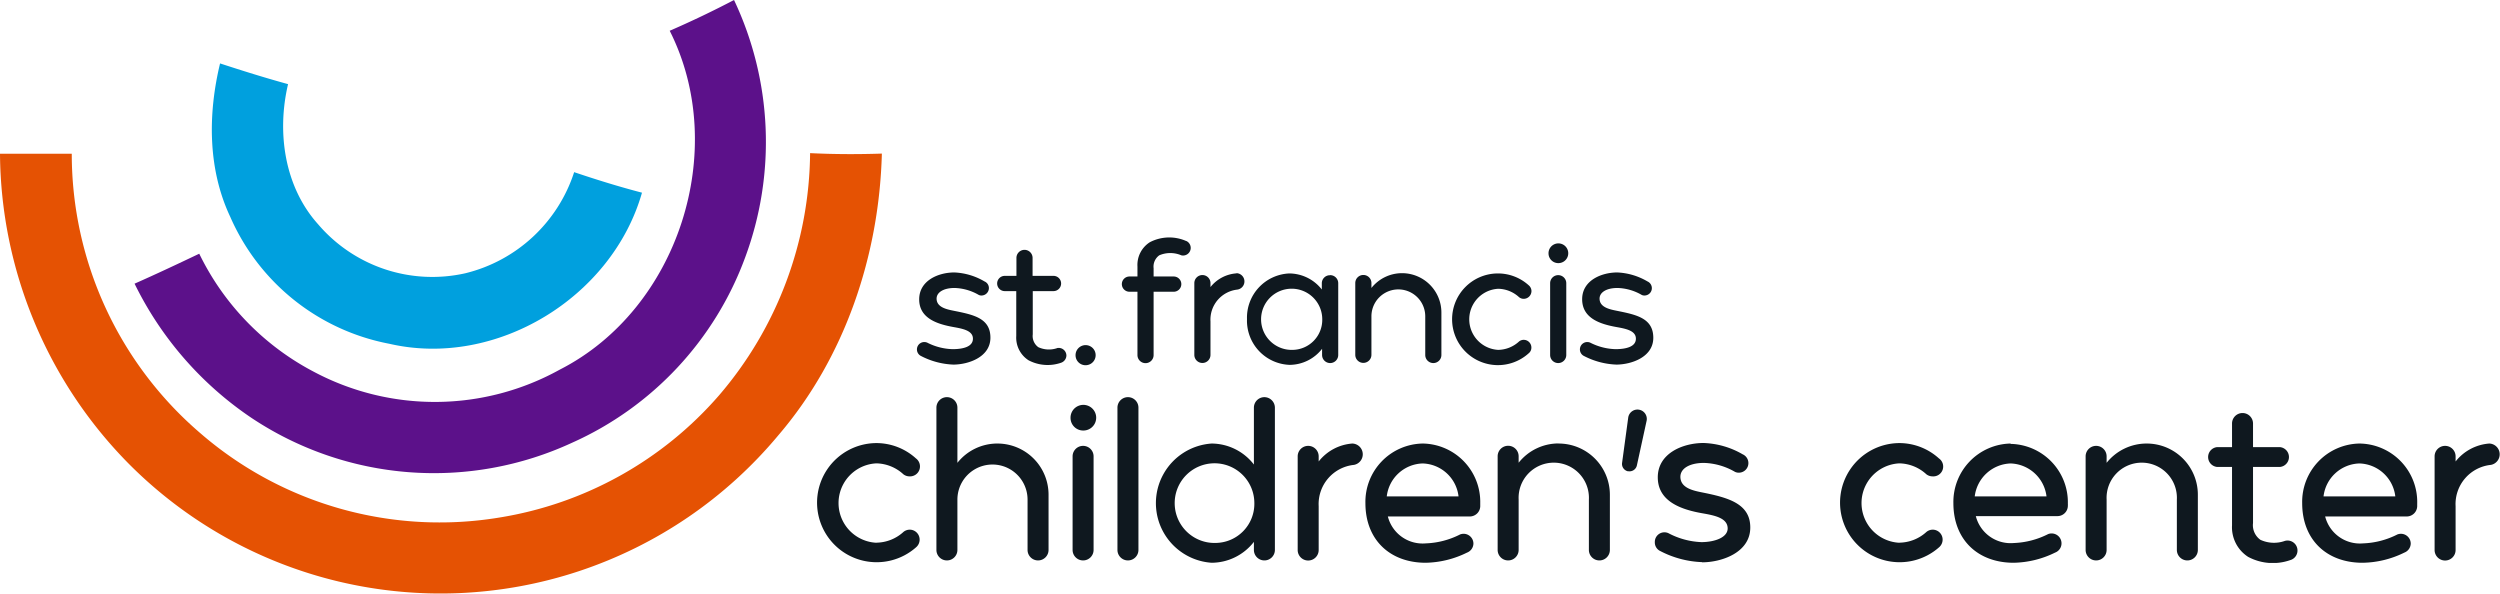
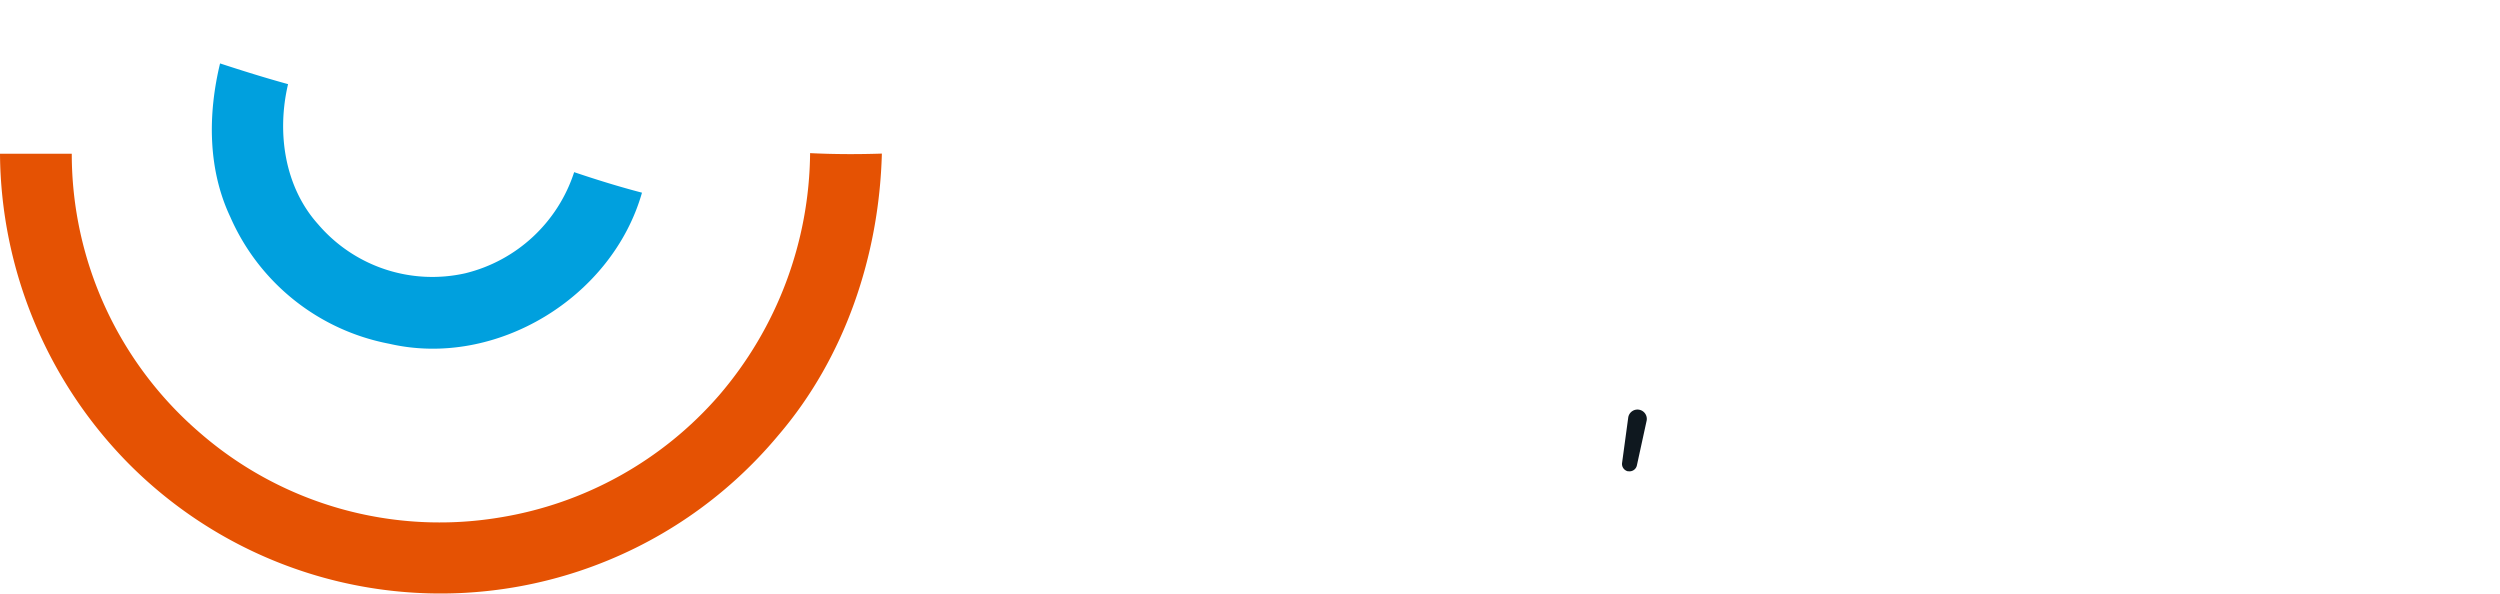
<svg xmlns="http://www.w3.org/2000/svg" id="aec8dec5-b20d-441b-82b8-87593866b1e6" data-name="Layer 1" viewBox="0 0 278.67 66.17">
  <defs>
    <style>.a7b23e4a-edcf-4b09-9c25-3bece52013be{fill:none;}.e3b50903-43b3-4be8-8f6a-7a18d90a8289{fill:#e55203;}.f2306dc0-49ec-4486-adf5-dae3ba56d29d{fill:#5c118a;}.f8b75c4b-f0e3-46ea-b074-3dbf7d1c0d67{fill:#00a0de;}.b8caa2ab-cbcc-4008-bcfc-af3654561bc3{clip-path:url(#a8b45e39-f035-4146-b88f-86e1d75f9068);}.ee26ec96-d6a4-430a-a713-0cfac0e17677{fill:#0f181f;}</style>
    <clipPath id="a8b45e39-f035-4146-b88f-86e1d75f9068">
-       <rect class="a7b23e4a-edcf-4b09-9c25-3bece52013be" x="91.05" y="26.48" width="187.63" height="36.27" />
-     </clipPath>
+       </clipPath>
  </defs>
  <title>SFCC-logo</title>
  <path class="e3b50903-43b3-4be8-8f6a-7a18d90a8289" d="M86.76,48.52A49,49,0,0,1,14.3,51.64,49.67,49.67,0,0,1,0,17.14c2.67,0,5.34,0,8,0A41,41,0,0,0,22.3,48.26a40.75,40.75,0,0,0,33.36,9.43A41.07,41.07,0,0,0,80.15,44.07a42,42,0,0,0,10.15-27c2.65.13,5.31.14,8,.05C98,28.46,94.2,39.84,86.76,48.52Z" />
-   <path class="f2306dc0-49ec-4486-adf5-dae3ba56d29d" d="M83.06,28.7A36.36,36.36,0,0,1,63.77,49.35,36.66,36.66,0,0,1,28,46.56,38.35,38.35,0,0,1,15,31.62c2.42-1.07,4.82-2.2,7.21-3.34A29.3,29.3,0,0,0,35,41.45,28.73,28.73,0,0,0,62.4,41.2C75.63,34.46,81.34,16.66,74.65,3.43Q78.29,1.85,81.82,0a37,37,0,0,1,1.24,28.7Z" />
  <path class="f8b75c4b-f0e3-46ea-b074-3dbf7d1c0d67" d="M71.56,21.48C68.23,33.17,55.29,41.07,43.4,38.32A24.31,24.31,0,0,1,25.67,24.18c-2.52-5.33-2.5-11.47-1.14-17.11,2.51.82,5,1.6,7.58,2.31C30.84,14.75,31.7,20.82,35.46,25a16.74,16.74,0,0,0,16.41,5.46A17,17,0,0,0,64,19.19c2.49.84,5,1.62,7.57,2.29Z" />
  <g class="b8caa2ab-cbcc-4008-bcfc-af3654561bc3">
    <path class="ee26ec96-d6a4-430a-a713-0cfac0e17677" d="M277.47,49.44a5.29,5.29,0,0,0-3.75,2v-.57a1.17,1.17,0,0,0-2.34,0V61.31a1.17,1.17,0,1,0,2.34,0V56.42a4.39,4.39,0,0,1,3.93-4.6,1.2,1.2,0,0,0-.18-2.38M263,51.66a4.15,4.15,0,0,1,4,3.67h-8a4.15,4.15,0,0,1,4-3.67m0-2.22a6.5,6.5,0,0,0-6.38,6.64c0,4.09,2.73,6.65,6.73,6.65A10.82,10.82,0,0,0,268,61.6a1.11,1.11,0,0,0,.72-1,1.1,1.1,0,0,0-1.1-1.1,1.22,1.22,0,0,0-.38.07,9.12,9.12,0,0,1-3.84,1,4,4,0,0,1-4.22-3h9.09a1.17,1.17,0,0,0,1.17-1.14v-.27A6.51,6.51,0,0,0,263,49.44m-8.3,10.85a3.61,3.61,0,0,1-2.74-.12,2,2,0,0,1-.82-1.87V52.05h3a1.11,1.11,0,0,0,0-2.21h-3V47.21a1.17,1.17,0,1,0-2.34,0v2.63h-1.66a1.11,1.11,0,0,0,0,2.21h1.66v6.5a3.92,3.92,0,0,0,1.79,3.52,5.84,5.84,0,0,0,4.68.37,1.11,1.11,0,0,0-.57-2.15M239.29,49.44a5.71,5.71,0,0,0-4.47,2.15v-.72a1.17,1.17,0,0,0-2.34,0V61.3a1.17,1.17,0,1,0,2.34,0V55.69a3.92,3.92,0,1,1,7.83,0V61.3a1.17,1.17,0,0,0,2.34,0V55.14a5.7,5.7,0,0,0-5.7-5.7m-15.17,2.22a4.17,4.17,0,0,1,4,3.67h-8a4.17,4.17,0,0,1,4-3.67m0-2.22a6.51,6.51,0,0,0-6.38,6.64c0,4.09,2.73,6.65,6.73,6.65a10.86,10.86,0,0,0,4.6-1.13,1.1,1.1,0,1,0-.76-2.07,9.2,9.2,0,0,1-3.84,1,4,4,0,0,1-4.23-3h9.1a1.16,1.16,0,0,0,1.16-1.14,2.44,2.44,0,0,0,0-.27,6.51,6.51,0,0,0-6.39-6.64M211.72,60.5a4.43,4.43,0,0,1,0-8.85,4.57,4.57,0,0,1,3,1.21,1.12,1.12,0,0,0,.7.24,1.1,1.1,0,0,0,.71-2,6.57,6.57,0,0,0-4.43-1.71A6.64,6.64,0,1,0,216.15,61a1.12,1.12,0,0,0,.39-.85,1.11,1.11,0,0,0-1.1-1.11,1.13,1.13,0,0,0-.7.25,4.56,4.56,0,0,1-3,1.2m-22,2.19c2.12,0,5.37-1.06,5.36-3.89,0-2.66-2.48-3.32-5.31-3.89-1.12-.22-2.47-.52-2.48-1.75,0-.92,1-1.54,2.6-1.55a7.28,7.28,0,0,1,3.49,1,1,1,0,0,0,.41.09,1.07,1.07,0,0,0,.44-2.05,9.3,9.3,0,0,0-4.36-1.26c-2.31,0-5.11,1.15-5.1,3.84s2.63,3.59,5,4c1.35.24,2.78.52,2.79,1.68,0,1-1.41,1.52-2.9,1.53a8.54,8.54,0,0,1-3.71-1,1.07,1.07,0,0,0-1.51,1,1.06,1.06,0,0,0,.62,1,10.9,10.9,0,0,0,4.66,1.23Zm-16-13.25a5.68,5.68,0,0,0-4.46,2.15v-.72a1.17,1.17,0,1,0-2.34,0V61.3a1.17,1.17,0,1,0,2.34,0V55.69a3.92,3.92,0,1,1,7.83,0V61.3a1.17,1.17,0,0,0,2.34,0V55.14a5.71,5.71,0,0,0-5.71-5.7m-15.16,2.22a4.15,4.15,0,0,1,4,3.67h-8a4.15,4.15,0,0,1,4-3.67m0-2.22a6.5,6.5,0,0,0-6.38,6.64c0,4.09,2.73,6.65,6.73,6.65a10.82,10.82,0,0,0,4.59-1.13,1.11,1.11,0,0,0,.72-1,1.1,1.1,0,0,0-1.1-1.1,1.17,1.17,0,0,0-.38.07,9.12,9.12,0,0,1-3.84,1,4,4,0,0,1-4.22-3h9.09A1.17,1.17,0,0,0,165,56.35v-.27a6.51,6.51,0,0,0-6.38-6.64m-7.88,0a5.27,5.27,0,0,0-3.75,2v-.57a1.17,1.17,0,1,0-2.34,0V61.31a1.17,1.17,0,0,0,2.34,0V56.42a4.39,4.39,0,0,1,3.93-4.6,1.2,1.2,0,0,0-.18-2.38M135.52,60.52a4.44,4.44,0,1,1,4.3-4.43,4.36,4.36,0,0,1-4.3,4.43m5.42-16.25a1.17,1.17,0,0,0-1.17,1.17v6.34a6,6,0,0,0-4.71-2.34,6.66,6.66,0,0,0,0,13.29,6,6,0,0,0,4.71-2.33v.9a1.17,1.17,0,0,0,2.34,0V45.44a1.18,1.18,0,0,0-1.17-1.17m-15.21,18.2a1.17,1.17,0,0,0,1.17-1.17V45.44a1.17,1.17,0,0,0-2.34,0V61.3a1.17,1.17,0,0,0,1.17,1.17m-5,0a1.17,1.17,0,0,0,1.17-1.17V50.87a1.17,1.17,0,0,0-2.34,0V61.3a1.17,1.17,0,0,0,1.17,1.17m0-14.48a1.43,1.43,0,1,0-1.4-1.42,1.41,1.41,0,0,0,1.4,1.42m-9.55,1.45a5.68,5.68,0,0,0-4.46,2.15V45.44a1.17,1.17,0,0,0-2.34,0V61.3a1.17,1.17,0,0,0,2.34,0V55.69a3.91,3.91,0,1,1,7.82,0V61.3a1.17,1.17,0,0,0,2.34,0V55.14a5.7,5.7,0,0,0-5.7-5.7M97.69,60.5a4.43,4.43,0,0,1,0-8.85,4.57,4.57,0,0,1,3,1.21,1.11,1.11,0,0,0,.69.24,1.11,1.11,0,0,0,.72-2,6.57,6.57,0,0,0-4.43-1.71A6.64,6.64,0,1,0,102.12,61a1.12,1.12,0,0,0,.39-.85,1.11,1.11,0,0,0-1.11-1.11,1.12,1.12,0,0,0-.69.25,4.56,4.56,0,0,1-3,1.2" />
    <path class="ee26ec96-d6a4-430a-a713-0cfac0e17677" d="M180.17,40.64c1.63,0,4.13-.81,4.12-3s-1.91-2.56-4.08-3c-.86-.17-1.9-.41-1.91-1.35,0-.71.78-1.19,2-1.19a5.66,5.66,0,0,1,2.69.77.64.64,0,0,0,.31.07.82.82,0,0,0,.34-1.57,7.26,7.26,0,0,0-3.36-1c-1.77,0-3.93.89-3.92,3s2,2.76,3.85,3.09c1,.18,2.14.39,2.14,1.29s-1.08,1.16-2.23,1.17a6.54,6.54,0,0,1-2.85-.72.82.82,0,0,0-1.16.75.81.81,0,0,0,.47.74A8.5,8.5,0,0,0,180.17,40.64Zm-6.48-.17a.9.9,0,0,0,.9-.9v-8a.9.9,0,1,0-1.8,0v8a.9.9,0,0,0,.9.9m0-11.14a1.1,1.1,0,1,0-1.08-1.09,1.09,1.09,0,0,0,1.08,1.09M167,39a3.41,3.41,0,0,1,0-6.81,3.52,3.52,0,0,1,2.32.93.82.82,0,0,0,.53.19.87.87,0,0,0,.86-.86.85.85,0,0,0-.31-.65,5.11,5.11,0,1,0,0,7.58.8.8,0,0,0,.3-.64.86.86,0,0,0-.85-.86.82.82,0,0,0-.53.19A3.52,3.52,0,0,1,167,39M156.3,30.45a4.36,4.36,0,0,0-3.43,1.65v-.55a.9.9,0,0,0-1.8,0v8a.9.9,0,1,0,1.8,0V35.26a3,3,0,1,1,6,0v4.31a.9.9,0,1,0,1.8,0V34.84a4.39,4.39,0,0,0-4.39-4.39M144.08,39a3.41,3.41,0,1,1,3.31-3.4,3.35,3.35,0,0,1-3.31,3.4m4.16-8.32a.9.9,0,0,0-.9.9v.69a4.64,4.64,0,0,0-3.62-1.79A4.93,4.93,0,0,0,139,35.57a4.93,4.93,0,0,0,4.75,5.1,4.61,4.61,0,0,0,3.62-1.79v.69a.9.9,0,1,0,1.8,0v-8a.9.9,0,0,0-.9-.9m-10.42-.2A4.05,4.05,0,0,0,134.93,32v-.44a.9.9,0,0,0-1.8,0v8a.9.9,0,1,0,1.8,0V35.82a3.37,3.37,0,0,1,3-3.54.92.92,0,0,0-.13-1.83m-5.57-3.58a4.68,4.68,0,0,0-4.06.13,3,3,0,0,0-1.38,2.71v1.11h-.89a.85.85,0,0,0,0,1.7h.89v7.06a.9.9,0,0,0,1.8,0V32.52h2.24a.85.85,0,0,0,0-1.7h-2.24V29.9a1.55,1.55,0,0,1,.63-1.44,3.12,3.12,0,0,1,2.46,0,.85.85,0,0,0,.55-1.6M121,40.71a1.12,1.12,0,1,0-1.11-1.12A1.11,1.11,0,0,0,121,40.71m-3.15-1.91a2.82,2.82,0,0,1-2.11-.1,1.53,1.53,0,0,1-.62-1.43V32.45h2.31a.85.85,0,1,0,0-1.7H115.1v-2a.9.9,0,1,0-1.8,0v2H112a.85.85,0,1,0,0,1.7h1.28v5a3,3,0,0,0,1.37,2.71,4.57,4.57,0,0,0,3.61.28.87.87,0,0,0,.61-.82A.86.86,0,0,0,117.83,38.8Zm-11.58,1.84c1.63,0,4.13-.81,4.13-3s-1.91-2.56-4.09-3c-.86-.17-1.9-.41-1.91-1.35,0-.71.79-1.19,2-1.19a5.66,5.66,0,0,1,2.69.77.64.64,0,0,0,.31.07.83.83,0,0,0,.83-.82.8.8,0,0,0-.49-.75,7.22,7.22,0,0,0-3.36-1c-1.77,0-3.92.89-3.92,3s2,2.76,3.85,3.09c1,.18,2.14.39,2.14,1.29s-1.08,1.16-2.22,1.17a6.55,6.55,0,0,1-2.86-.72.82.82,0,0,0-1.16.75.81.81,0,0,0,.47.74A8.5,8.5,0,0,0,106.25,40.64Z" />
  </g>
  <path class="ee26ec96-d6a4-430a-a713-0cfac0e17677" d="M181.46,52.52a.84.84,0,0,0,1-.64l1.09-5a1,1,0,1,0-2.05-.37l-.69,5.09a.84.84,0,0,0,.68.94" />
</svg>